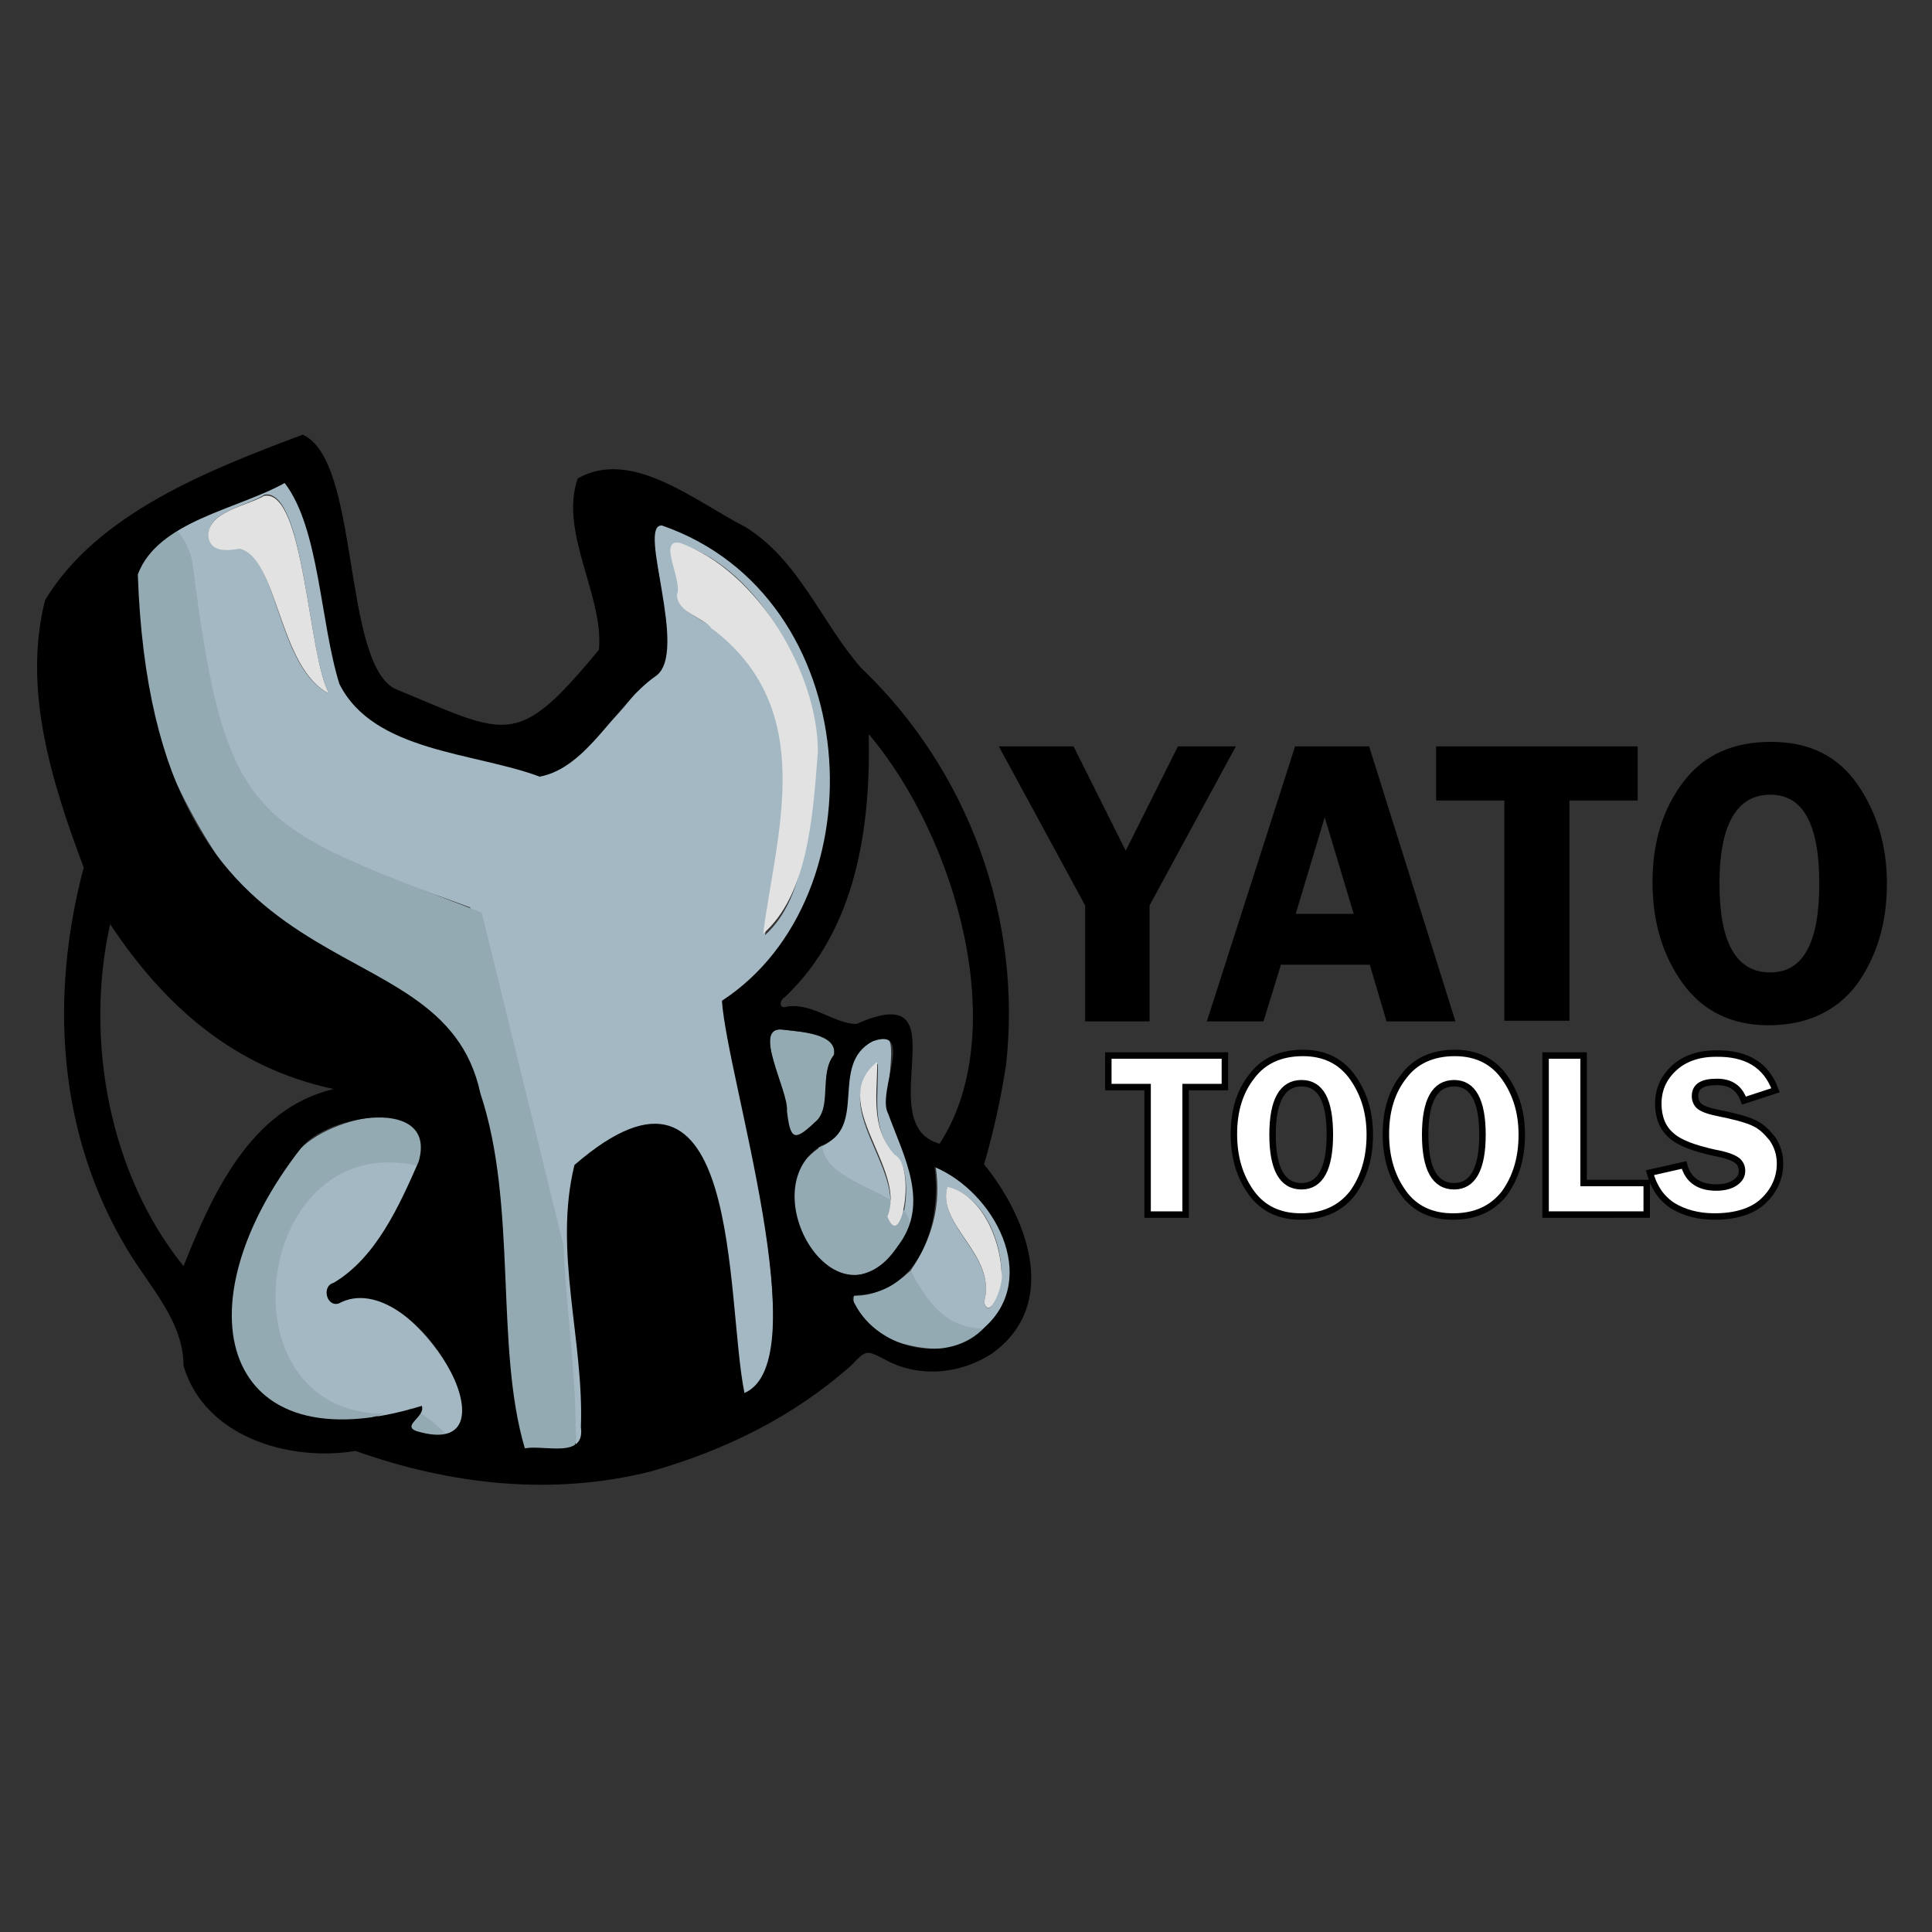
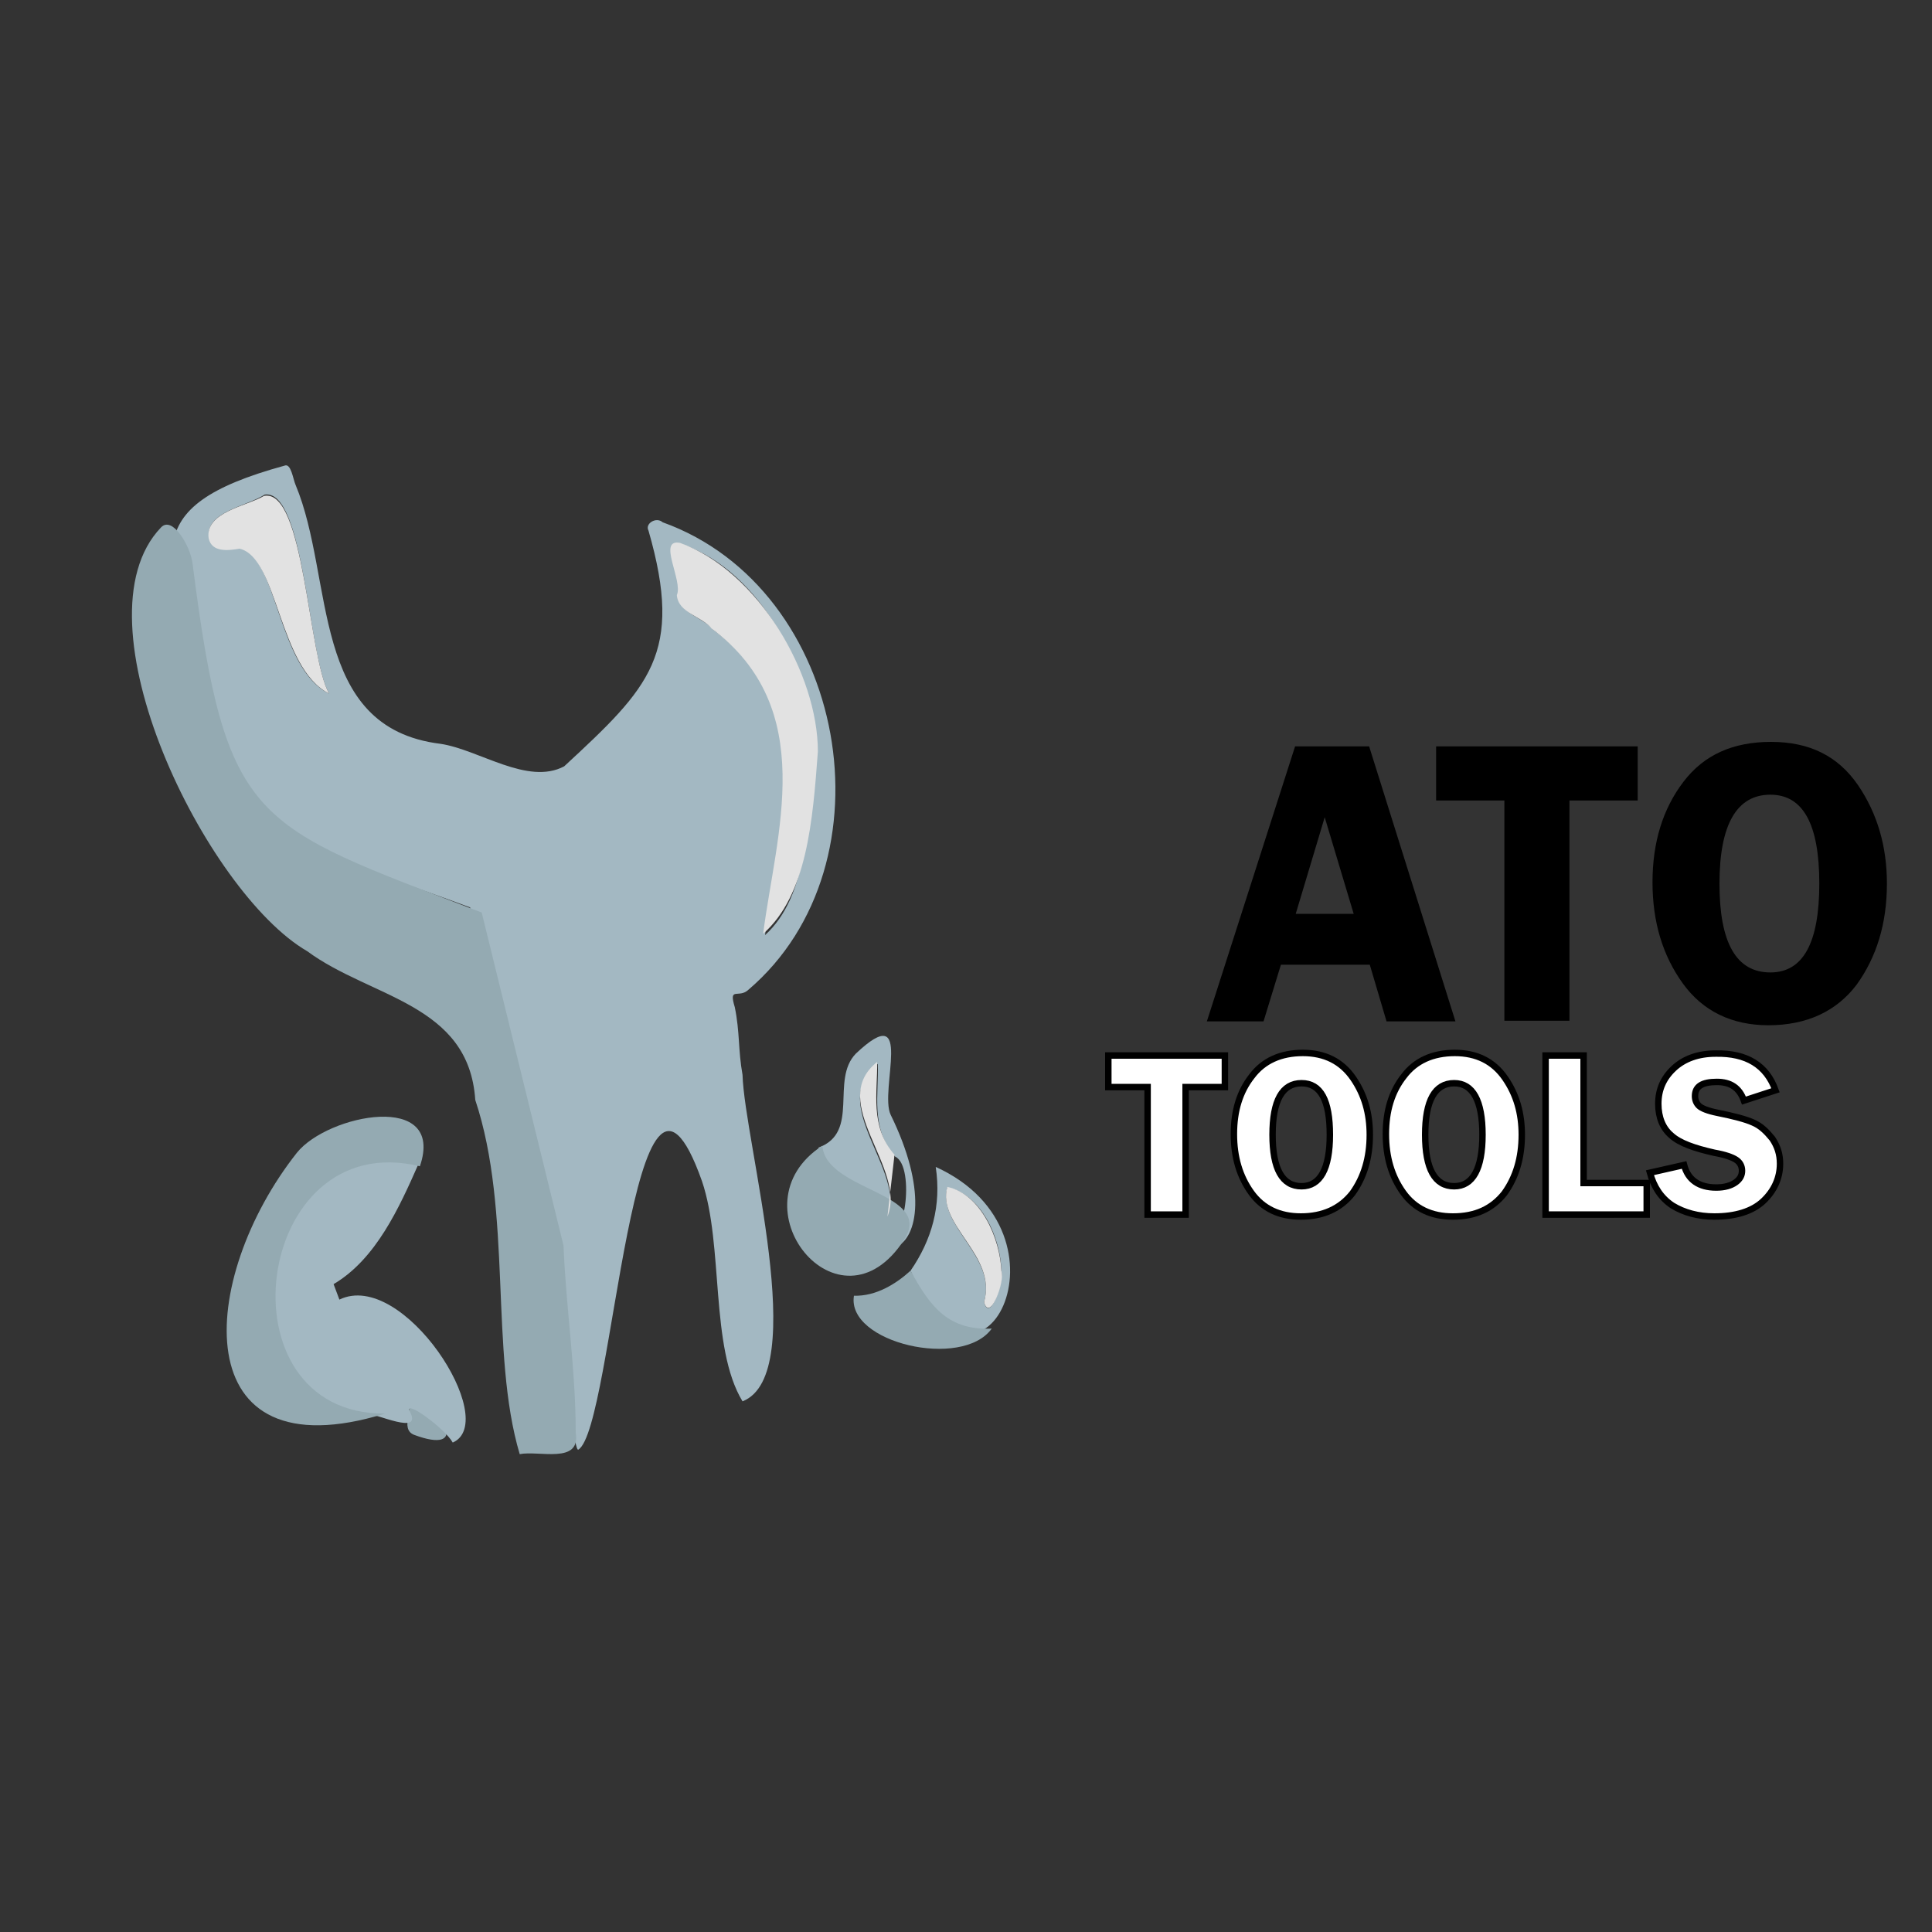
<svg xmlns="http://www.w3.org/2000/svg" version="1.1" id="Шар_1" x="0px" y="0px" viewBox="0 0 300 300" style="enable-background:new 0 0 300 300;" xml:space="preserve">
  <rect x="0" y="0" width="300" height="300" fill="#333333" stroke="none" />
  <style type="text/css">
	.st0{fill:#94AAB2;}
	.st1{fill:#A3B8C2;}
	.st2{fill:#E2E2E2;}
	.st3{enable-background:new    ;}
	.st4{fill:#FFFFFF;stroke:#000000;stroke-miterlimit:10;}
</style>
  <path class="st0" d="M63.7,216.6c5.7,2.7,8.9,9.3,0.6,6.2C62,221.9,64.3,218.4,63.7,216.6z" />
  <g>
    <path class="st1" d="M73,140.9c-19.7-7.4-36.1-10.2-40.6-34.2c-6.8-20-11.9-27.9,11.8-34.4c1-0.4,1.3,2.1,1.7,3   C52,89.9,48,113,68.4,115.5c6,0.9,13.5,6.5,19.2,3.5c13.3-12.3,18.6-17.5,13.1-36.6c-0.6-1.1,1.2-2.2,2.2-1.3   c28.7,10.3,36.3,53,13.3,72.6c-1.5,1.4-3.1-0.6-2.1,2.7c0.8,3.9,0.5,6.6,1.2,10.5c0.3,10.5,10.6,46.5,0,50.7   c-5.1-8.4-2.9-24.2-6.3-34.2c-10.8-30.5-13.7,38.4-19.2,41.7c-1.1,0.6-3.8-34.3-3.9-35.2L73,140.9z M126.4,116.6   c0-12-8.2-27.9-20.5-32.1c-3.6-0.8,0.6,5.9-0.5,8.1c0.2,2.7,3.8,3.3,5.4,5.2c16.6,12.5,9.9,31.8,8,47.4   C125.5,139.1,125.5,127.4,126.4,116.6z M51.1,107.7c-3.3-5.8-3.8-31.8-10-30.9c-2.7,1.8-9.3,2.7-8.6,6.6c0.5,2.2,3,1.9,4.8,1.7   C43.1,86.4,43.1,103.8,51.1,107.7z" />
    <path class="st0" d="M87.5,193.4c0.4,9.8,1.9,19.3,1.9,29.1c0.8,4.9-5.7,2.7-8.7,3.3c-4.7-15.8-1.1-37.6-6.9-55   c-1-15-16.2-15.8-26.1-23.1C32,138.6,11.2,96.3,25,81.9c1.8-1.9,4.6,3,4.9,5.6c5.2,40.9,9.4,40.5,44.9,54.2L87.5,193.4z" />
    <path class="st0" d="M72.2,153L72.2,153z" />
    <path class="st1" d="M52.7,201.8c9.9-4.8,25.1,18.9,17.6,22.2c-1.2-2.2-7.8-7-6.6-4.7c1.8,3.6-5.2,0.2-6.8,0.2   c-24.9-1-16.5-45.3,8.1-38.8c-3,6.8-6.6,14.8-13.2,18.7L52.7,201.8z" />
    <path class="st0" d="M65.2,181.1c-25.9-6.3-31.5,38.6-5.4,38.4c-31.2,9.6-29.1-21-13.7-40.5C50.9,173,69.2,169.4,65.2,181.1z" />
    <path class="st1" d="M127.1,178.2c6.5-2.4,1.8-10.5,5.8-14.6c9.2-8.7,3.6,5.7,5.4,9.5C149.6,196.1,132.8,203.3,127.1,178.2z    M137.8,189.2c2.4,5.8,4.5-8.1,1.2-9.6c-3.9-4.4-2.5-9.8-2.7-14.4C128.2,171.5,140.8,181.7,137.8,189.2z" />
    <path class="st1" d="M141.4,197.3c3.3-4.8,4.8-10.1,3.9-16.1C168.2,191.6,151.7,222.8,141.4,197.3z M155.5,197.4   c-0.1-5.1-3.1-12-8.4-13c-1.6,6,7.8,10.7,5.7,17.8C153.7,205.5,155.9,198.9,155.5,197.4z" />
    <path class="st0" d="M127.7,177.9c0.5,7.1,17.4,7.2,12.7,14.6C130.3,208.1,113.5,187.1,127.7,177.9z" />
-     <path class="st0" d="M121.7,159.9c2.4,0.3,8.4,0.6,7.8,3.9c-2.4,3.1,0,8.2-3,10.5c-3.2,3-3.9,2.7-4.4-1.8   C122.5,169.4,116.5,159,121.7,159.9z" />
    <path class="st0" d="M141.4,197.3c3.1,5.8,6,9.3,12.6,9c-4.6,6.4-22.6,2.2-21.4-5.1C136,201.3,139.1,199.4,141.4,197.3z" />
    <path class="st2" d="M127,116.7c-0.8,10.8-1.7,22.3-8.5,28.3c2-15.6,8.7-34.9-8-47.4c-1.5-1.9-5.2-2.4-5.4-5.2   c1-2.2-3.1-8.8,0.5-8.1C117.8,88.7,127,104.7,127,116.7z" />
    <path class="st2" d="M51.1,107.7c-7.9-4-7.9-21.1-13.9-22.5c-1.8,0.3-4.3,0.6-4.8-1.6c-0.6-4.1,5.9-5,8.6-6.6   C47.3,75.8,47.8,101.9,51.1,107.7z" />
-     <path class="st2" d="M137.8,188.9c3.1-7.5-9.5-17.7-1.6-24c0.1,4.6-1.2,10,2.7,14.4C142.3,180.9,140,194.7,137.8,188.9z" />
+     <path class="st2" d="M137.8,188.9c3.1-7.5-9.5-17.7-1.6-24c0.1,4.6-1.2,10,2.7,14.4z" />
    <path class="st2" d="M155.5,197.4c0.6,1.5-1.8,8-2.7,4.8c2.1-7.3-7.4-11.9-5.7-17.9C152.3,185.4,155.3,192.3,155.5,197.4z" />
-     <path d="M47,67.5c8.9,3.9,6.1,34.8,14.2,39.4c17.7,7.3,18.9,9.6,31.8-6c0.8-8.4-6.2-18.2-3.3-26.6l0,0c8.4-4.8,18.3,3.6,26,7.5   c8.4,5.2,11.8,14.8,18,21.9c16.7,15.9,25.1,39,22.5,61.8c-0.8,5.1-1.9,10.2-3.4,15.3c6.4,7.8,12.1,21.6,1.2,29.4   c-4.9,3.2-11.4,3.8-16.6,0.9c-2.9-1.5-2.9-1.5-5.2,0.9c-9,8-19.6,13.2-31.2,16.5c-15.2,3.8-30.9,2.1-45.8-3.2   c-10.2,1.7-23.4-2.1-26.7-13.2c0-6.9-5.2-12.2-8.7-18C8.9,176,7.7,154.7,13,134.7C8,121.4,3.5,107,7,93.2   C15.1,79.7,32.6,72.9,47,67.5z M152.9,206.1c8.6-7.7,1.5-21-7.8-24.9c1.2,8.4-2.2,19.5-11.9,19.9c-1.1,0-0.8,0.8-0.5,1.3   C136.4,209.7,147.4,212,152.9,206.1z M139.4,193.5c5.1-6.6,0.9-14-1.5-20.6c-1.8-3.3,4.2-13.6-2.4-11.2c-6.8,3.6-0.6,13.5-8,16.2   C116.5,184.8,130,207.5,139.4,193.5z M65.5,218.3c0.6,1.7-3.1,3-0.9,3.9c17.1,5.2-0.3-26.1-12-19.8c-1.9,0.6-2.7-2.7-0.8-3.2   c6.6-3.9,10.2-12,13.2-18.8c3-10.3-14.2-7.3-18.2-2.2C27.4,203,34.4,227.9,65.5,218.3z M89.2,180.9c26.1-22.6,23.4,20.7,26.4,35.4   c11.4-4.9-2.7-49-3.5-60.9c24.8-16.2,22.4-62.8-9.3-73.8c-4-0.3,4.3,19.8-1,23.4c-6.2,4.3-10.5,14.2-18,15.6   c-10.1-3.8-25.8-3.8-31.1-14.4c-3-9.6-3.1-24.2-8.5-31.2c-7.3,4.1-19.7,5.9-22.8,14.2c2.4,68.9,47.1,52.1,53.2,80.6   c5.8,17.4,2.2,39.3,6.9,55.1c3-0.6,9.4,1.7,8.7-3.3C90.7,208.1,85.9,194.3,89.2,180.9z M134.9,114c0.3,14.4-1.9,30.3-13,40.8   c-0.9,0.5-1,2,0.3,1.5c4-0.6,7.4,2.7,10.8,2.7c16.9-7.5,1.9,15.6,12.9,18.6C157.1,160.4,148.6,130.2,134.9,114z M51.8,169.1   c-15.4-3.3-26.2-12.8-34.7-25.6c-4,18-0.1,38.9,11.4,53.1C32.9,185.6,38.8,172.2,51.8,169.1z M121.7,159.9   c-5.2-0.8,0.8,9.5,0.5,12.6c0.5,4.5,1.2,4.8,4.3,1.8c2.8-2.2,0.6-7.5,3-10.5C130.1,160.4,124.1,160.2,121.7,159.9z" />
  </g>
  <g class="st3">
    <path class="st4" d="M190.2,163.9v4.9h-6.1v19.8h-5.9v-19.8h-6.1v-4.9H190.2z" />
    <path class="st4" d="M202,188.9c-3.3,0-5.9-1.2-7.7-3.7s-2.7-5.5-2.7-9.1c0-3.6,0.9-6.6,2.8-9c1.8-2.4,4.5-3.6,7.9-3.6   c3.4,0,6,1.3,7.8,3.9s2.6,5.5,2.6,8.8c0,3.6-0.9,6.6-2.7,9.1C208.1,187.7,205.4,188.9,202,188.9z M202.1,168.2c-3,0-4.5,2.7-4.5,8   c0,5.3,1.5,8,4.5,8c2.9,0,4.4-2.7,4.4-8C206.5,170.9,205.1,168.2,202.1,168.2z" />
    <path class="st4" d="M225.6,188.9c-3.3,0-5.9-1.2-7.7-3.7s-2.7-5.5-2.7-9.1c0-3.6,0.9-6.6,2.8-9c1.8-2.4,4.5-3.6,7.9-3.6   c3.4,0,6,1.3,7.8,3.9s2.6,5.5,2.6,8.8c0,3.6-0.9,6.6-2.7,9.1C231.7,187.7,229.1,188.9,225.6,188.9z M225.8,168.2   c-3,0-4.5,2.7-4.5,8c0,5.3,1.5,8,4.5,8c2.9,0,4.4-2.7,4.4-8C230.2,170.9,228.7,168.2,225.8,168.2z" />
    <path class="st4" d="M245.9,183.7h9.8v4.9H240v-24.7h5.9V183.7z" />
    <path class="st4" d="M275.7,169.3l-4.9,1.6c-0.7-2-2.1-2.9-4.2-2.9c-2.3,0-3.4,0.7-3.4,2.2c0,0.6,0.2,1.1,0.6,1.5   c0.4,0.4,1.4,0.8,2.9,1.1c2.5,0.5,4.4,1,5.5,1.5c1.2,0.5,2.1,1.4,3,2.5c0.8,1.2,1.2,2.4,1.2,3.9c0,2.2-0.9,4.2-2.6,5.8   c-1.7,1.6-4.3,2.4-7.6,2.4c-2.5,0-4.7-0.6-6.5-1.7c-1.8-1.2-2.9-2.9-3.5-5.1l5.3-1.2c0.6,2.3,2.3,3.5,5,3.5c1.3,0,2.3-0.3,3-0.8   s1-1.1,1-1.8c0-0.7-0.3-1.3-0.9-1.7c-0.6-0.4-1.7-0.8-3.4-1.1c-3.1-0.7-5.4-1.5-6.7-2.7c-1.3-1.1-2-2.8-2-4.9c0-2.2,0.8-4,2.4-5.5   c1.6-1.5,3.8-2.3,6.5-2.3C271.2,163.5,274.3,165.4,275.7,169.3z" />
  </g>
  <g class="st3">
-     <path d="M191.9,115.9l-13.4,24.7v18h-10v-18l-13.4-24.7h11.6l8.1,16.2l8.1-16.2H191.9z" />
    <path d="M212.6,115.9l13.4,42.7h-10.7l-2.6-8.8h-13.8l-2.7,8.8h-8.8l13.7-42.7H212.6z M201.2,141.9h9l-4.5-15L201.2,141.9z" />
    <path d="M254.3,115.9v8.4h-10.6v34.2h-10.1v-34.2H223v-8.4H254.3z" />
    <path d="M274.6,159.2c-5.7,0-10.2-2.2-13.3-6.5c-3.1-4.3-4.7-9.5-4.7-15.7c0-6.2,1.6-11.4,4.8-15.6c3.2-4.2,7.7-6.2,13.6-6.2   c6,0,10.4,2.2,13.5,6.7c3,4.4,4.5,9.5,4.5,15.3c0,6.2-1.6,11.4-4.7,15.7C285.2,157,280.6,159.2,274.6,159.2z M274.9,123.4   c-5.2,0-7.9,4.6-7.9,13.8c0,9.2,2.6,13.8,7.9,13.8c5.1,0,7.6-4.6,7.6-13.8C282.5,128,280,123.4,274.9,123.4z" />
  </g>
</svg>